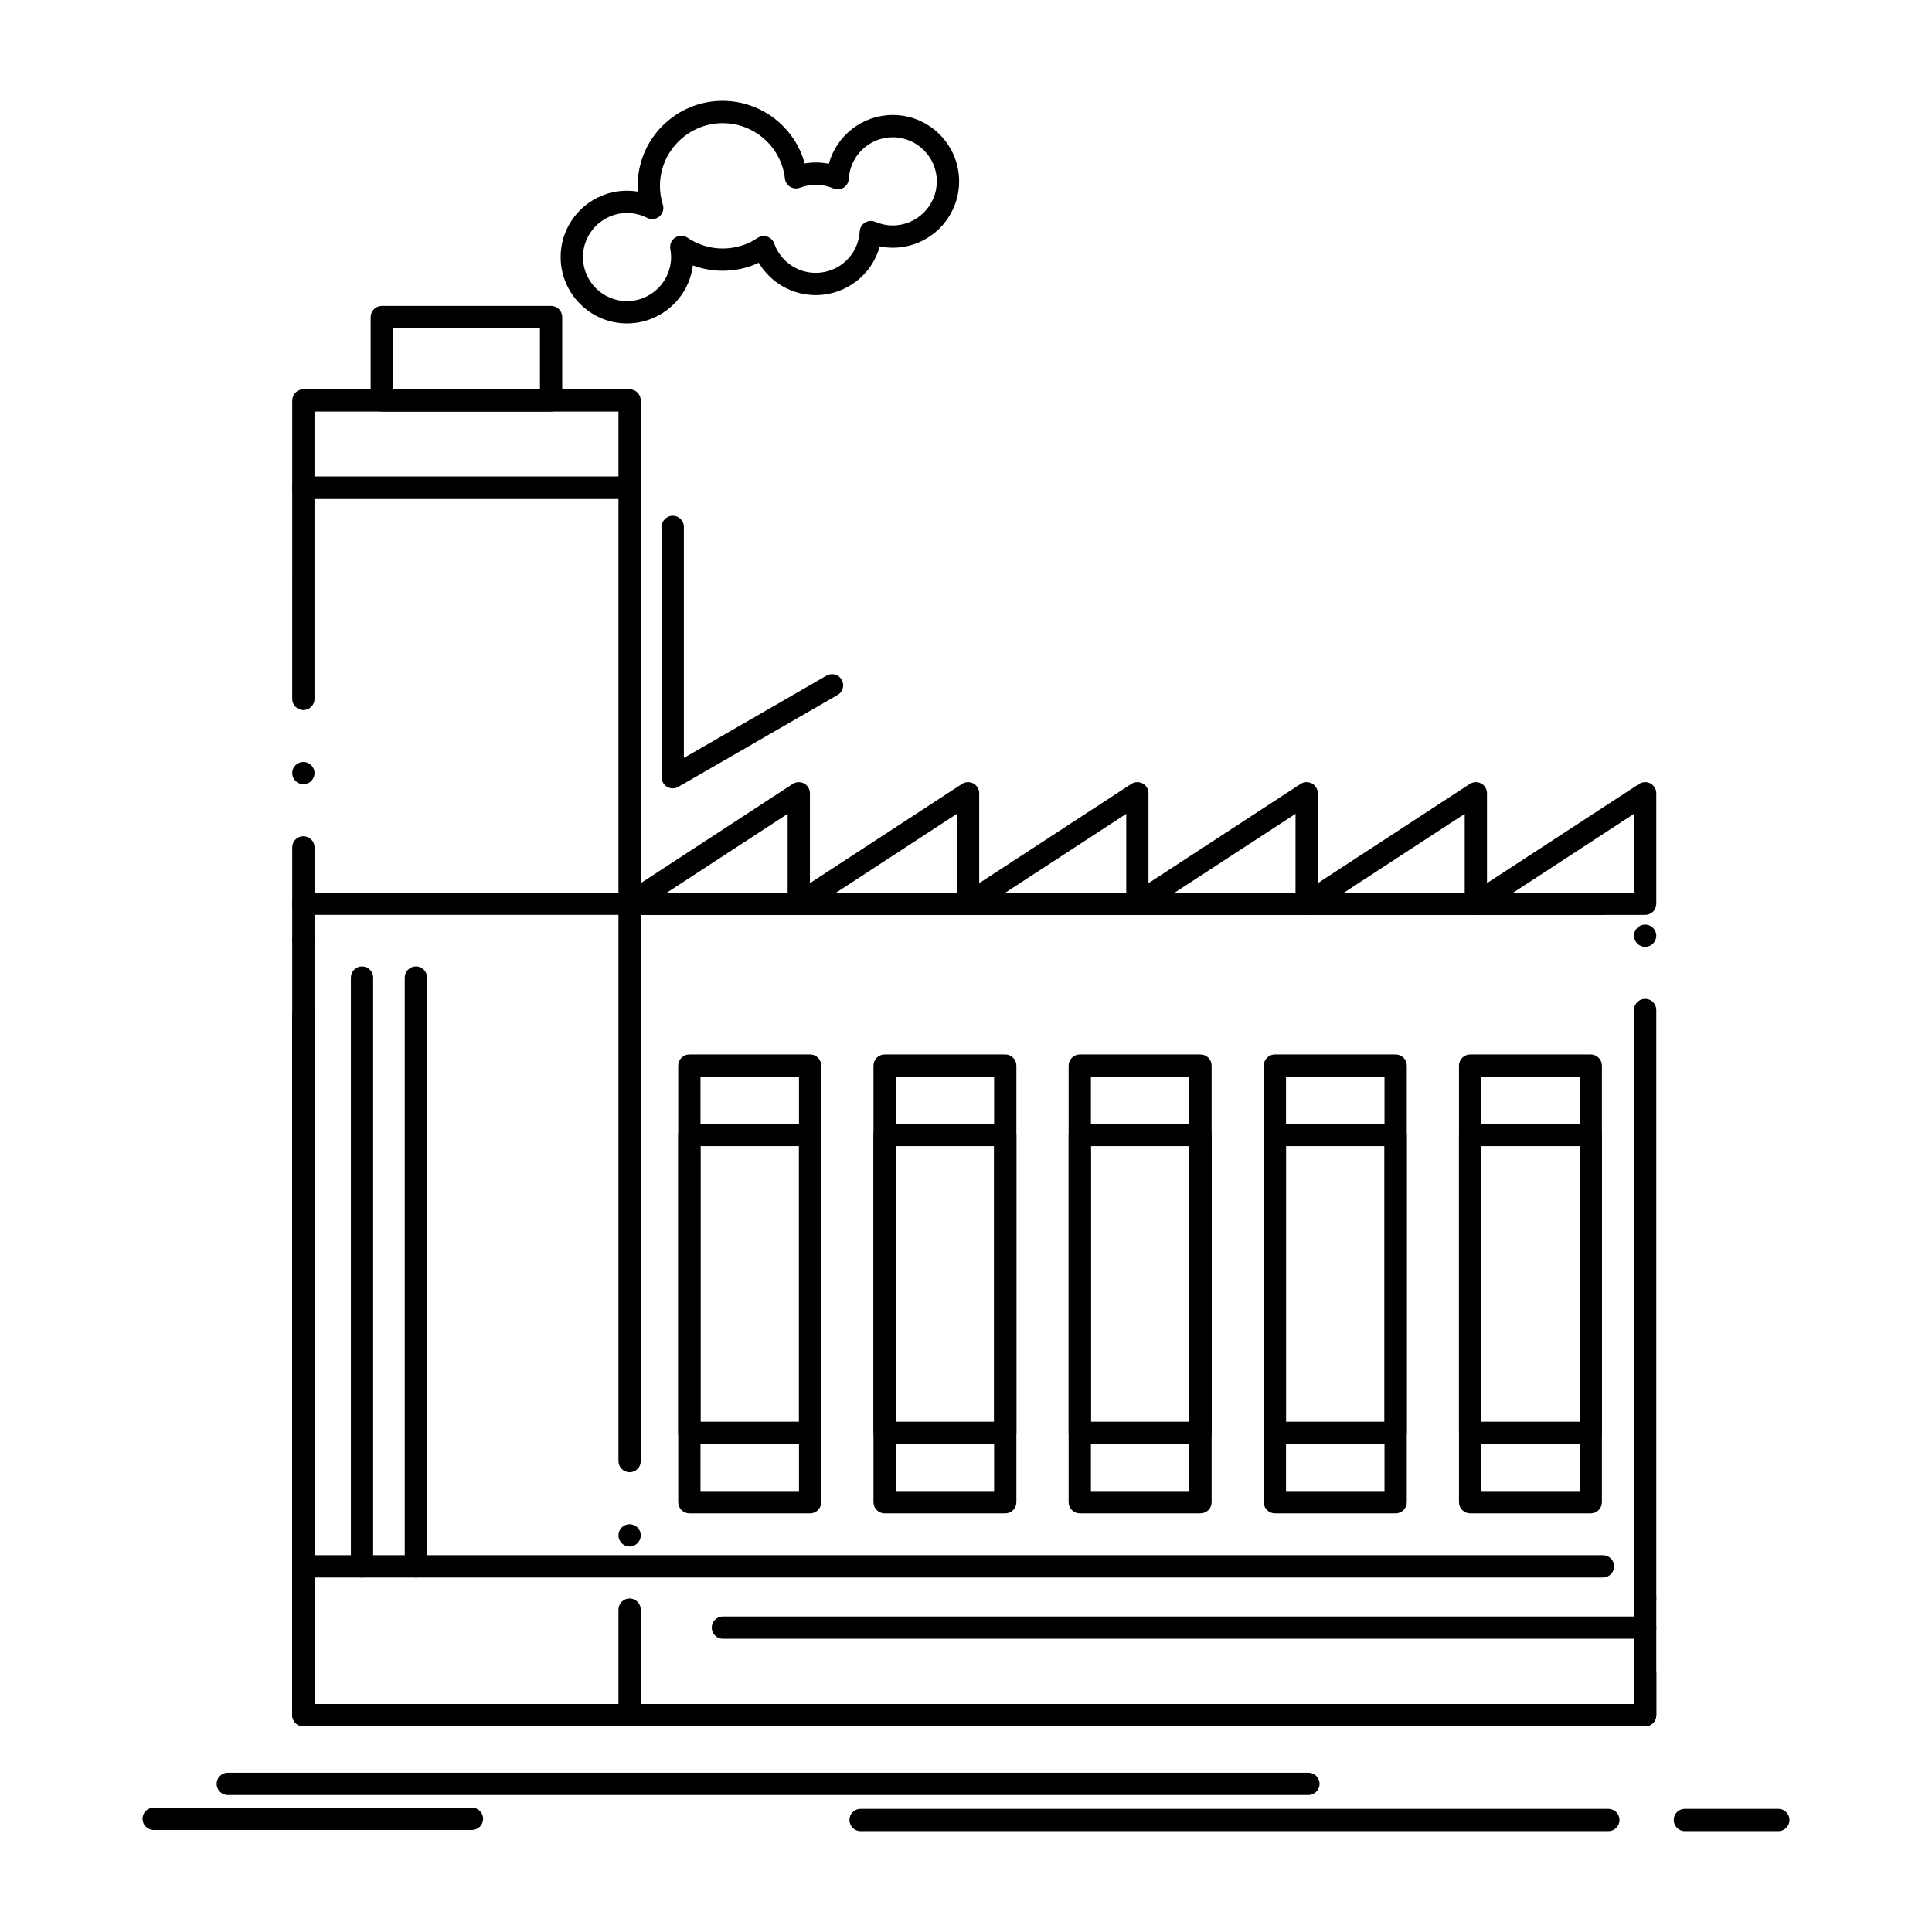
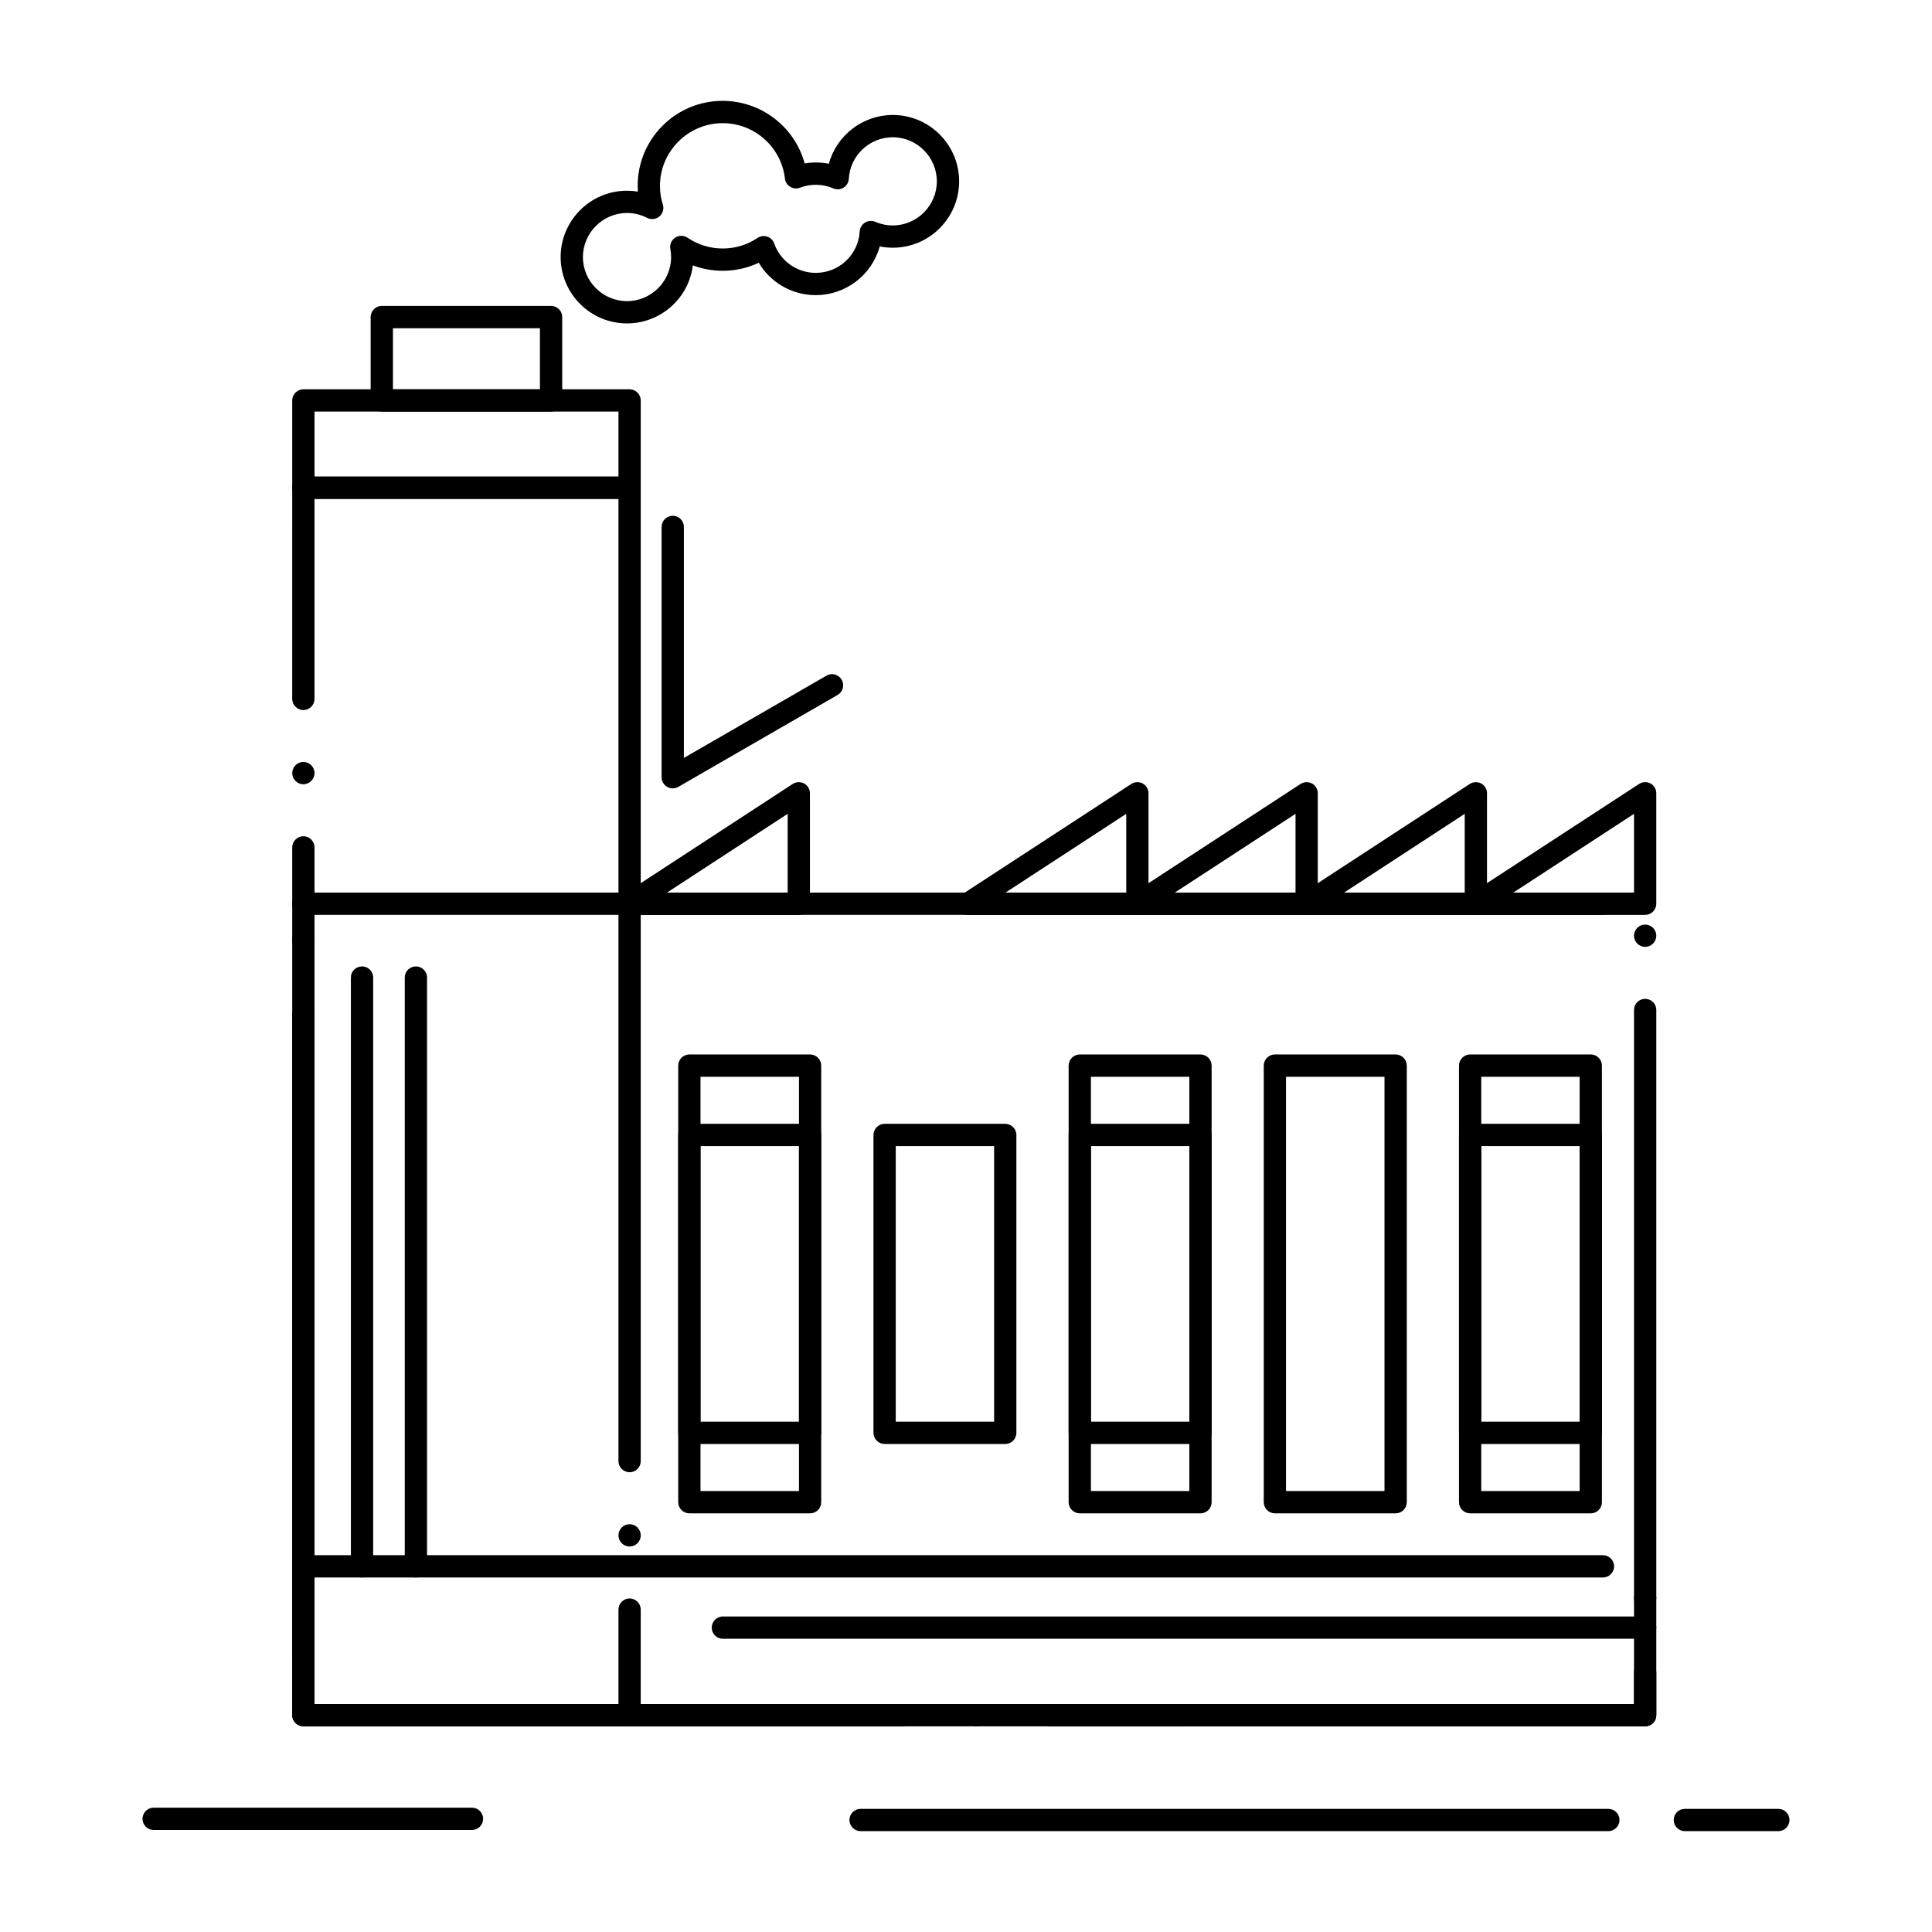
<svg xmlns="http://www.w3.org/2000/svg" fill="#000000" width="800px" height="800px" version="1.1" viewBox="144 144 512 512">
  <g>
    <path d="m422.47 601.49c-1.633 0-2.953-1.32-2.953-2.953 0-1.621 1.32-2.953 2.953-2.953h154.56v-183.93c0-1.621 1.328-2.953 2.953-2.953 1.633 0 2.953 1.328 2.953 2.953v186.88c0 0.797-0.305 1.535-0.855 2.098-0.562 0.551-1.301 0.855-2.098 0.855zm-19.68 0c-1.633 0-2.953-1.32-2.953-2.953 0-1.621 1.32-2.953 2.953-2.953 1.625 0 2.941 1.328 2.941 2.953 0 1.637-1.316 2.953-2.941 2.953zm-19.68 0h-158.72c-0.777 0-1.535-0.312-2.086-0.855-0.551-0.559-0.867-1.32-0.867-2.098v-185.68c0-1.621 1.32-2.953 2.953-2.953 1.625 0 2.953 1.328 2.953 2.953v182.73h155.77c1.625 0 2.941 1.328 2.941 2.953 0 1.535-1.191 2.832-2.715 2.941-0.082 0.008-0.16 0.008-0.23 0.008zm-158.72-205.36c-1.633 0-2.953-1.328-2.953-2.953s1.32-2.953 2.953-2.953c1.625 0 2.953 1.328 2.953 2.953-0.004 1.625-1.332 2.953-2.953 2.953zm355.59-1.203c-1.625 0-2.953-1.32-2.953-2.953 0-1.625 1.328-2.953 2.953-2.953 1.633 0 2.953 1.328 2.953 2.953-0.004 1.637-1.324 2.953-2.953 2.953zm-11.191-8.48h-344.4c-1.633 0-2.953-1.328-2.953-2.953s1.32-2.953 2.953-2.953h344.4c1.621 0 2.953 1.328 2.953 2.953s-1.328 2.953-2.953 2.953z" />
    <path d="m579.99 386.45h-44.871c-1.32 0-2.461-0.848-2.832-2.117-0.375-1.258 0.117-2.59 1.219-3.316l44.871-29.266c0.883-0.582 2.086-0.629 3.012-0.129 0.953 0.523 1.543 1.516 1.543 2.598v29.273c0 0.789-0.305 1.523-0.855 2.086-0.562 0.566-1.297 0.871-2.086 0.871zm-34.941-5.906h31.98v-20.871z" />
    <path d="m535.12 386.45h-44.84c-1.301 0-2.461-0.867-2.832-2.117-0.363-1.238 0.129-2.598 1.219-3.305l44.84-29.273c0.895-0.582 2.086-0.629 3.019-0.129 0.953 0.523 1.543 1.516 1.543 2.598v29.273c0 0.789-0.305 1.523-0.867 2.086-0.555 0.562-1.293 0.867-2.082 0.867zm-34.922-5.906h31.969v-20.871z" />
    <path d="m490.28 386.45h-44.871c-1.309 0-2.449-0.848-2.824-2.117-0.375-1.258 0.117-2.59 1.219-3.305l44.859-29.273c0.887-0.582 2.086-0.629 3.019-0.129 0.953 0.523 1.543 1.516 1.543 2.598v29.273c0 0.789-0.305 1.523-0.867 2.086-0.555 0.562-1.293 0.867-2.078 0.867zm-34.941-5.906h31.988v-20.871z" />
    <path d="m445.42 386.45h-44.871c-1.32 0-2.449-0.848-2.824-2.117-0.383-1.258 0.109-2.59 1.211-3.305l44.871-29.273c0.887-0.582 2.078-0.629 3.012-0.129 0.953 0.523 1.543 1.516 1.543 2.598v29.273c0 0.789-0.305 1.523-0.855 2.086-0.562 0.562-1.301 0.867-2.086 0.867zm-34.945-5.906h31.992v-20.871z" />
-     <path d="m400.55 386.45h-44.859c-1.32 0-2.461-0.848-2.832-2.117-0.375-1.258 0.117-2.59 1.219-3.305l44.859-29.273c0.895-0.582 2.086-0.629 3.019-0.129 0.953 0.523 1.543 1.516 1.543 2.598v29.273c0 0.789-0.305 1.523-0.867 2.086-0.547 0.562-1.297 0.867-2.082 0.867zm-34.941-5.906h31.988v-20.871z" />
    <path d="m355.69 386.45h-44.84c-1.301 0-2.461-0.867-2.832-2.117-0.363-1.238 0.137-2.598 1.219-3.305l44.84-29.273c0.887-0.582 2.078-0.629 3.019-0.129 0.953 0.523 1.543 1.516 1.543 2.598v29.273c0 0.777-0.316 1.535-0.867 2.086-0.547 0.551-1.305 0.867-2.082 0.867zm-34.922-5.906h31.969v-20.871z" />
    <path d="m310.85 601.49h-86.453c-0.777 0-1.535-0.312-2.086-0.867-0.551-0.543-0.867-1.309-0.867-2.086v-229.97c0-1.625 1.328-2.953 2.953-2.953s2.953 1.328 2.953 2.953l-0.004 227.02h80.551v-25.023c0-1.625 1.32-2.953 2.953-2.953 1.625 0 2.953 1.328 2.953 2.953v27.977c0 0.789-0.305 1.535-0.867 2.086-0.559 0.559-1.297 0.863-2.086 0.863zm0-47.656c-1.633 0-2.953-1.32-2.953-2.953 0-1.625 1.32-2.953 2.953-2.953 1.625 0 2.953 1.328 2.953 2.953 0 1.637-1.328 2.953-2.953 2.953zm0-19.68c-1.633 0-2.953-1.32-2.953-2.953v-254.99h-80.551v53c0 1.633-1.328 2.961-2.953 2.961s-2.953-1.328-2.953-2.961l0.004-55.953c0-0.777 0.316-1.535 0.867-2.086 0.543-0.551 1.309-0.867 2.086-0.867h86.453c0.777 0 1.535 0.316 2.086 0.867 0.551 0.551 0.867 1.309 0.867 2.086v257.95c0 1.637-1.328 2.953-2.953 2.953zm-86.453-182.32c-1.625 0-2.953-1.32-2.953-2.953 0-1.625 1.328-2.953 2.953-2.953s2.953 1.328 2.953 2.953c-0.004 1.637-1.332 2.953-2.953 2.953z" />
    <path d="m310.85 276.21h-86.453c-0.777 0-1.535-0.316-2.086-0.867-0.551-0.551-0.867-1.309-0.867-2.086v-23.133c0-0.777 0.316-1.535 0.867-2.086 0.543-0.551 1.309-0.867 2.086-0.867h86.453c0.777 0 1.535 0.316 2.086 0.867 0.551 0.551 0.867 1.309 0.867 2.086v23.133c0 0.777-0.316 1.535-0.867 2.086-0.551 0.551-1.309 0.867-2.086 0.867zm-83.504-5.902h80.551v-17.23h-80.551z" />
    <path d="m290.04 253.08h-44.859c-0.777 0-1.535-0.316-2.086-0.867-0.551-0.551-0.867-1.309-0.867-2.086v-22.102c0-0.777 0.316-1.535 0.867-2.086 0.551-0.551 1.309-0.867 2.086-0.867h44.859c0.777 0 1.543 0.316 2.098 0.867 0.543 0.551 0.855 1.309 0.855 2.086v22.102c0 0.777-0.316 1.535-0.867 2.086-0.539 0.551-1.309 0.867-2.086 0.867zm-41.906-5.906h38.957v-16.195h-38.957z" />
    <path d="m246.87 601.49c-1.633 0-2.953-1.32-2.953-2.953 0-1.621 1.32-2.953 2.953-2.953h330.16v-8.324c0-1.621 1.328-2.953 2.953-2.953 1.633 0 2.953 1.328 2.953 2.953v11.277c0 0.797-0.305 1.535-0.855 2.098-0.562 0.551-1.301 0.855-2.098 0.855zm-19.688 0c-1.625 0-2.941-1.32-2.941-2.953 0-1.621 1.32-2.953 2.941-2.953 1.633 0 2.953 1.328 2.953 2.953-0.004 1.637-1.32 2.953-2.953 2.953zm-2.785-16.887c-1.633 0-2.953-1.328-2.953-2.953v-22.555c0-0.777 0.316-1.535 0.867-2.086 0.551-0.551 1.309-0.867 2.086-0.867h344.4c1.621 0 2.953 1.32 2.953 2.953 0 1.625-1.328 2.953-2.953 2.953h-341.45v19.602c-0.004 1.625-1.332 2.953-2.953 2.953zm355.59-14.07c-1.625 0-2.953-1.32-2.953-2.953 0-1.621 1.328-2.953 2.953-2.953 1.633 0 2.953 1.328 2.953 2.953-0.004 1.637-1.324 2.953-2.953 2.953z" />
    <path d="m358.69 545.05h-32c-0.777 0-1.535-0.316-2.086-0.867-0.551-0.551-0.867-1.309-0.867-2.086v-115.7c0-0.777 0.316-1.535 0.867-2.086s1.309-0.867 2.086-0.867h32c0.766 0 1.535 0.312 2.086 0.867 0.551 0.551 0.855 1.309 0.855 2.086v115.7c0 0.789-0.305 1.535-0.855 2.086-0.562 0.562-1.301 0.867-2.086 0.867zm-29.051-5.906h26.098v-109.79h-26.098z" />
    <path d="m358.69 526.67h-32c-0.777 0-1.535-0.312-2.086-0.867-0.551-0.551-0.867-1.309-0.867-2.086v-78.938c0-0.777 0.316-1.535 0.867-2.086 0.551-0.551 1.309-0.867 2.086-0.867h32c0.766 0 1.535 0.316 2.086 0.867 0.551 0.551 0.867 1.309 0.867 2.086v78.938c0 0.789-0.316 1.527-0.867 2.086-0.562 0.562-1.301 0.867-2.086 0.867zm-29.051-5.902h26.098v-73.031l-26.098-0.004z" />
-     <path d="m410.4 545.05h-31.969c-0.777 0-1.535-0.316-2.086-0.867-0.551-0.551-0.867-1.309-0.867-2.086v-115.7c0-0.777 0.316-1.535 0.867-2.086s1.309-0.867 2.086-0.867h31.969c0.777 0 1.535 0.312 2.086 0.867 0.551 0.551 0.867 1.309 0.867 2.086v115.7c0 0.789-0.305 1.535-0.867 2.086-0.551 0.562-1.297 0.867-2.086 0.867zm-29.016-5.906h26.066v-109.79h-26.066z" />
    <path d="m410.4 526.67h-31.969c-0.777 0-1.535-0.312-2.086-0.867-0.551-0.551-0.867-1.309-0.867-2.086v-78.938c0-0.777 0.316-1.535 0.867-2.086 0.551-0.551 1.309-0.867 2.086-0.867h31.969c0.777 0 1.535 0.316 2.086 0.867 0.551 0.551 0.867 1.309 0.867 2.086v78.938c0 0.789-0.305 1.527-0.867 2.086-0.551 0.562-1.297 0.867-2.086 0.867zm-29.016-5.902h26.066v-73.031h-26.066z" />
    <path d="m462.14 545.05h-31.988c-0.777 0-1.535-0.316-2.086-0.867-0.551-0.551-0.867-1.309-0.867-2.086v-115.7c0-0.777 0.316-1.535 0.867-2.086s1.309-0.867 2.086-0.867h31.988c0.777 0 1.535 0.312 2.086 0.867 0.551 0.551 0.867 1.309 0.867 2.086v115.7c0 0.789-0.305 1.535-0.867 2.086-0.551 0.562-1.297 0.867-2.086 0.867zm-29.035-5.906h26.086v-109.79h-26.086z" />
    <path d="m462.14 526.67h-31.988c-0.777 0-1.543-0.312-2.086-0.867-0.551-0.551-0.867-1.309-0.867-2.086v-78.938c0-0.777 0.316-1.535 0.867-2.086 0.543-0.551 1.309-0.867 2.086-0.867h31.988c0.777 0 1.535 0.316 2.086 0.867 0.551 0.551 0.867 1.309 0.867 2.086v78.938c0 0.789-0.305 1.527-0.867 2.086-0.551 0.562-1.297 0.867-2.086 0.867zm-29.035-5.902h26.086v-73.031h-26.086z" />
    <path d="m513.86 545.05h-32c-0.766 0-1.535-0.316-2.086-0.867-0.551-0.551-0.867-1.309-0.867-2.086v-115.7c0-0.777 0.316-1.535 0.867-2.086 0.551-0.551 1.32-0.867 2.086-0.867h32c0.766 0 1.535 0.312 2.086 0.867 0.551 0.551 0.867 1.309 0.867 2.086v115.7c0 0.789-0.305 1.535-0.867 2.086-0.562 0.562-1.301 0.867-2.086 0.867zm-29.051-5.906h26.098v-109.79h-26.098z" />
-     <path d="m513.86 526.67h-32c-0.777 0-1.535-0.312-2.086-0.867-0.543-0.551-0.867-1.309-0.867-2.086v-78.938c0-0.777 0.316-1.535 0.867-2.086 0.551-0.551 1.32-0.867 2.086-0.867h32c0.766 0 1.535 0.316 2.086 0.867 0.551 0.551 0.855 1.309 0.855 2.086v78.938c0 0.789-0.305 1.527-0.855 2.086-0.562 0.562-1.301 0.867-2.086 0.867zm-29.051-5.902h26.098v-73.031h-26.098z" />
    <path d="m565.57 545.05h-31.969c-0.777 0-1.535-0.316-2.086-0.867-0.551-0.551-0.867-1.309-0.867-2.086v-115.7c0-0.777 0.316-1.535 0.867-2.086s1.309-0.867 2.086-0.867h31.969c0.777 0 1.543 0.312 2.086 0.867 0.551 0.551 0.867 1.309 0.867 2.086v115.7c0 0.789-0.305 1.523-0.867 2.086-0.551 0.562-1.297 0.867-2.086 0.867zm-29.02-5.906h26.066v-109.79h-26.066z" />
    <path d="m565.57 526.67h-31.969c-0.777 0-1.535-0.312-2.086-0.867-0.551-0.551-0.867-1.309-0.867-2.086v-78.938c0-0.777 0.316-1.535 0.867-2.086 0.551-0.551 1.309-0.867 2.086-0.867h31.969c0.777 0 1.535 0.316 2.086 0.867 0.551 0.551 0.867 1.309 0.867 2.086v78.938c0 0.789-0.305 1.527-0.867 2.086-0.551 0.562-1.297 0.867-2.086 0.867zm-29.02-5.902h26.066v-73.031h-26.066z" />
    <path d="m310.16 229.71c-9.691 0-17.574-7.883-17.586-17.574 0-9.703 7.891-17.594 17.586-17.594 0.965 0 1.938 0.078 2.883 0.234-0.031-0.512-0.051-1.023-0.051-1.535 0-6.012 2.344-11.672 6.594-15.922s9.91-6.594 15.922-6.594c10.145 0.012 19.07 6.82 21.738 16.582 2.117-0.355 4.328-0.324 6.406 0.09 2.078-7.606 9.043-12.93 16.953-12.93 9.684 0 17.574 7.891 17.574 17.586 0 9.703-7.891 17.594-17.574 17.594-1.16 0-2.32-0.117-3.465-0.344-2.086 7.606-9.043 12.91-16.953 12.91-3.109 0-6.16-0.816-8.828-2.371-2.578-1.496-4.754-3.641-6.277-6.211-3 1.418-6.219 2.125-9.574 2.125-2.707 0-5.363-0.48-7.891-1.426-1.094 8.766-8.594 15.379-17.457 15.379zm0-29.273c-6.426 0.02-11.672 5.266-11.68 11.699 0.012 6.426 5.254 11.66 11.68 11.672 6.434-0.012 11.68-5.246 11.691-11.672 0-0.707-0.07-1.418-0.207-2.164-0.215-1.172 0.297-2.352 1.289-3 0.973-0.641 2.312-0.629 3.266 0.02 2.773 1.871 5.992 2.863 9.309 2.863 3.324 0 6.523-0.965 9.238-2.793 0.746-0.512 1.711-0.641 2.566-0.355 0.875 0.285 1.555 0.953 1.859 1.82 1.645 4.664 6.062 7.785 11 7.785h0.02c6.18 0 11.297-4.82 11.641-10.98 0.059-0.965 0.582-1.84 1.398-2.344 0.809-0.5 1.852-0.582 2.715-0.207 1.465 0.629 3.07 0.965 4.656 0.965 6.414-0.012 11.66-5.254 11.672-11.691-0.012-6.426-5.254-11.672-11.672-11.68-6.188 0-11.305 4.84-11.66 11.012-0.051 0.965-0.582 1.852-1.406 2.352-0.816 0.5-1.859 0.57-2.734 0.176-2.668-1.18-5.953-1.27-8.789-0.176-0.848 0.336-1.812 0.246-2.59-0.227-0.789-0.473-1.301-1.27-1.406-2.184-0.973-8.375-8.07-14.691-16.512-14.691-9.141 0.02-16.59 7.469-16.609 16.609 0 1.684 0.254 3.356 0.766 4.981 0.355 1.141-0.012 2.363-0.914 3.141-0.875 0.746-2.203 0.895-3.238 0.375-1.699-0.863-3.5-1.297-5.348-1.305z" />
    <path d="m239.94 562.05c-1.633 0-2.953-1.328-2.953-2.953v-156.05c0-1.621 1.32-2.941 2.953-2.941 1.625 0 2.953 1.32 2.953 2.941v156.05c0 1.621-1.332 2.949-2.953 2.949z" />
    <path d="m254.22 562.05c-1.625 0-2.953-1.328-2.953-2.953v-156.05c0-1.621 1.328-2.941 2.953-2.941s2.953 1.32 2.953 2.941v156.05c0 1.621-1.328 2.949-2.953 2.949z" />
    <path d="m322.28 352.93c-0.512 0-1.023-0.137-1.465-0.395-0.914-0.531-1.484-1.504-1.484-2.559v-66.34s0-0.012 0.012-0.02c0.012-1.613 1.328-2.934 2.941-2.934 1.633 0 2.953 1.328 2.953 2.953v61.227l37.785-21.805c0.453-0.254 0.965-0.395 1.477-0.395 1.055 0 2.035 0.57 2.559 1.477 0.395 0.688 0.5 1.484 0.297 2.242-0.207 0.758-0.688 1.398-1.379 1.789l-42.215 24.363c-0.445 0.258-0.957 0.395-1.48 0.395z" />
    <path d="m579.99 578.29h-244.42c-1.633 0-2.953-1.328-2.953-2.953 0-1.621 1.32-2.953 2.953-2.953h244.42c1.621 0 2.941 1.328 2.941 2.953s-1.32 2.953-2.941 2.953z" />
-     <path d="m490.74 619.7h-286.38c-1.625 0-2.953-1.328-2.953-2.953 0-1.633 1.328-2.953 2.953-2.953h286.38c1.625 0 2.953 1.32 2.953 2.953 0 1.625-1.328 2.953-2.953 2.953z" />
    <path d="m570.23 629.27h-198.17c-1.625 0-2.953-1.328-2.953-2.953 0-1.633 1.328-2.953 2.953-2.953l198.17 0.004c1.621 0 2.953 1.32 2.953 2.953 0 1.621-1.328 2.949-2.953 2.949z" />
    <path d="m615.28 629.27h-24.777c-1.621 0-2.953-1.328-2.953-2.953 0-1.633 1.328-2.953 2.953-2.953h24.777c1.621 0 2.953 1.32 2.953 2.953 0 1.625-1.328 2.953-2.953 2.953z" />
    <path d="m269.08 628.96h-84.359c-1.625 0-2.953-1.32-2.953-2.953 0-1.621 1.328-2.953 2.953-2.953h84.359c1.625 0 2.953 1.328 2.953 2.953-0.004 1.637-1.332 2.953-2.953 2.953z" />
  </g>
</svg>